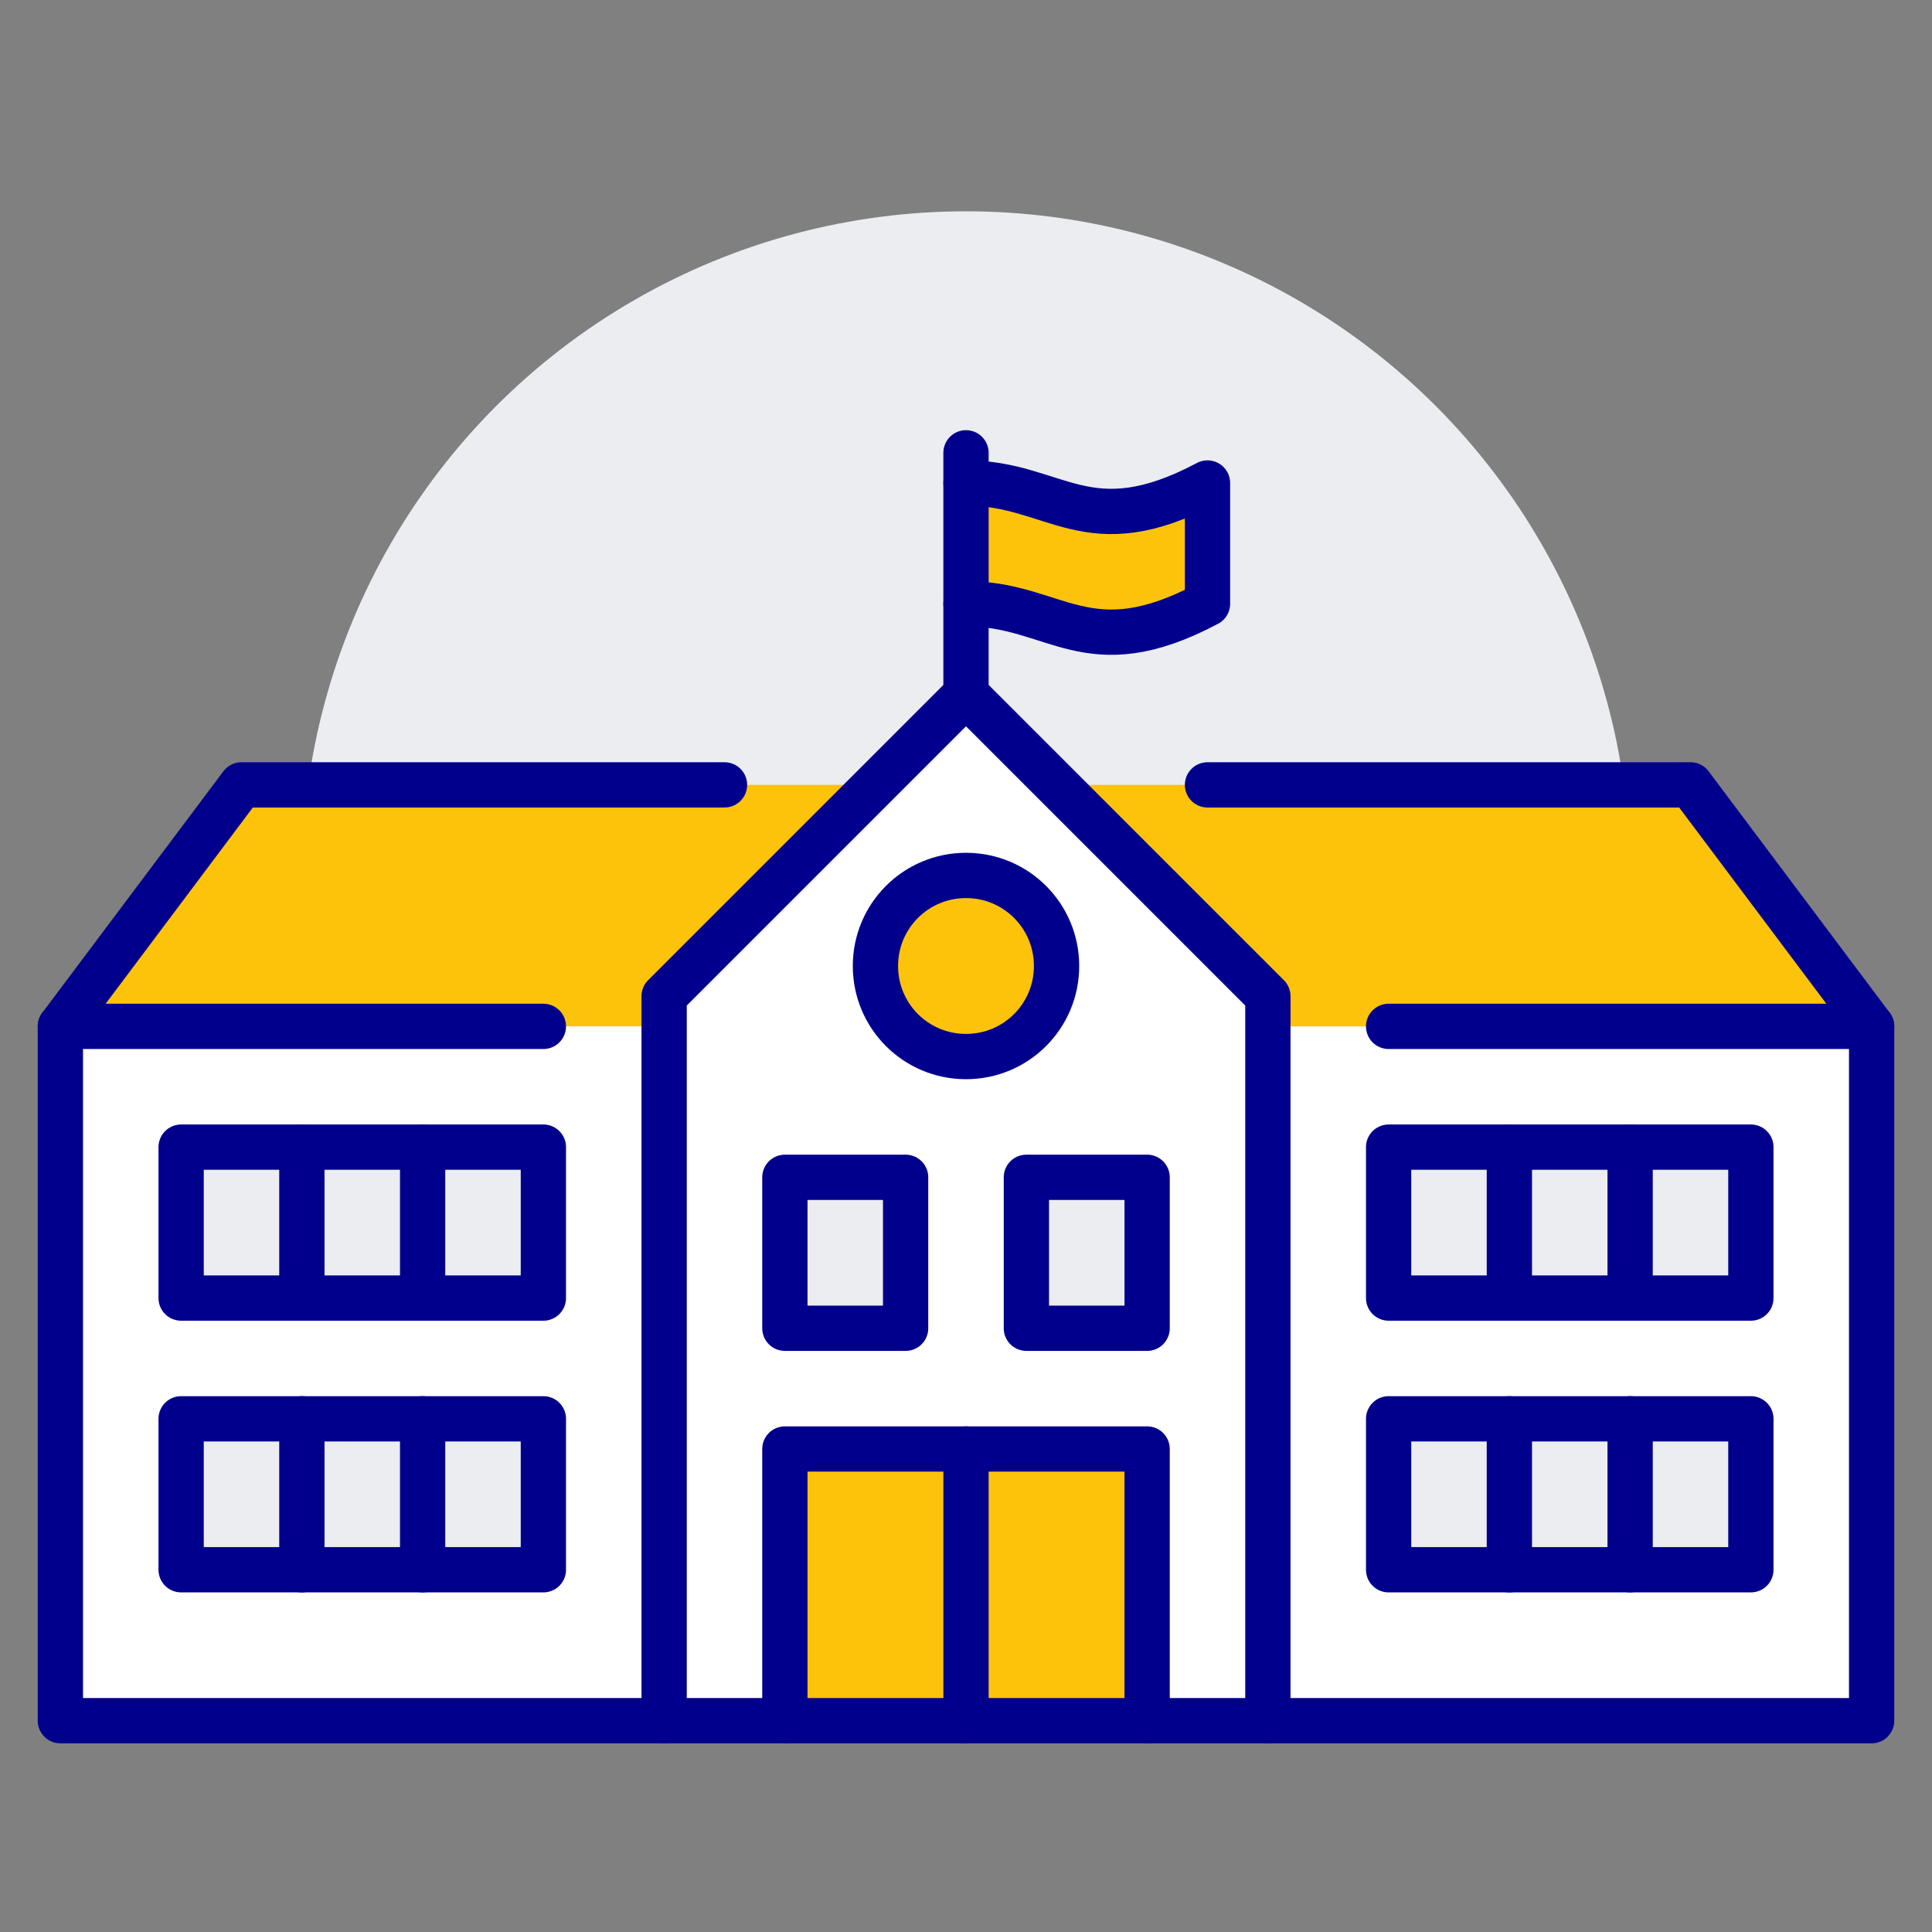
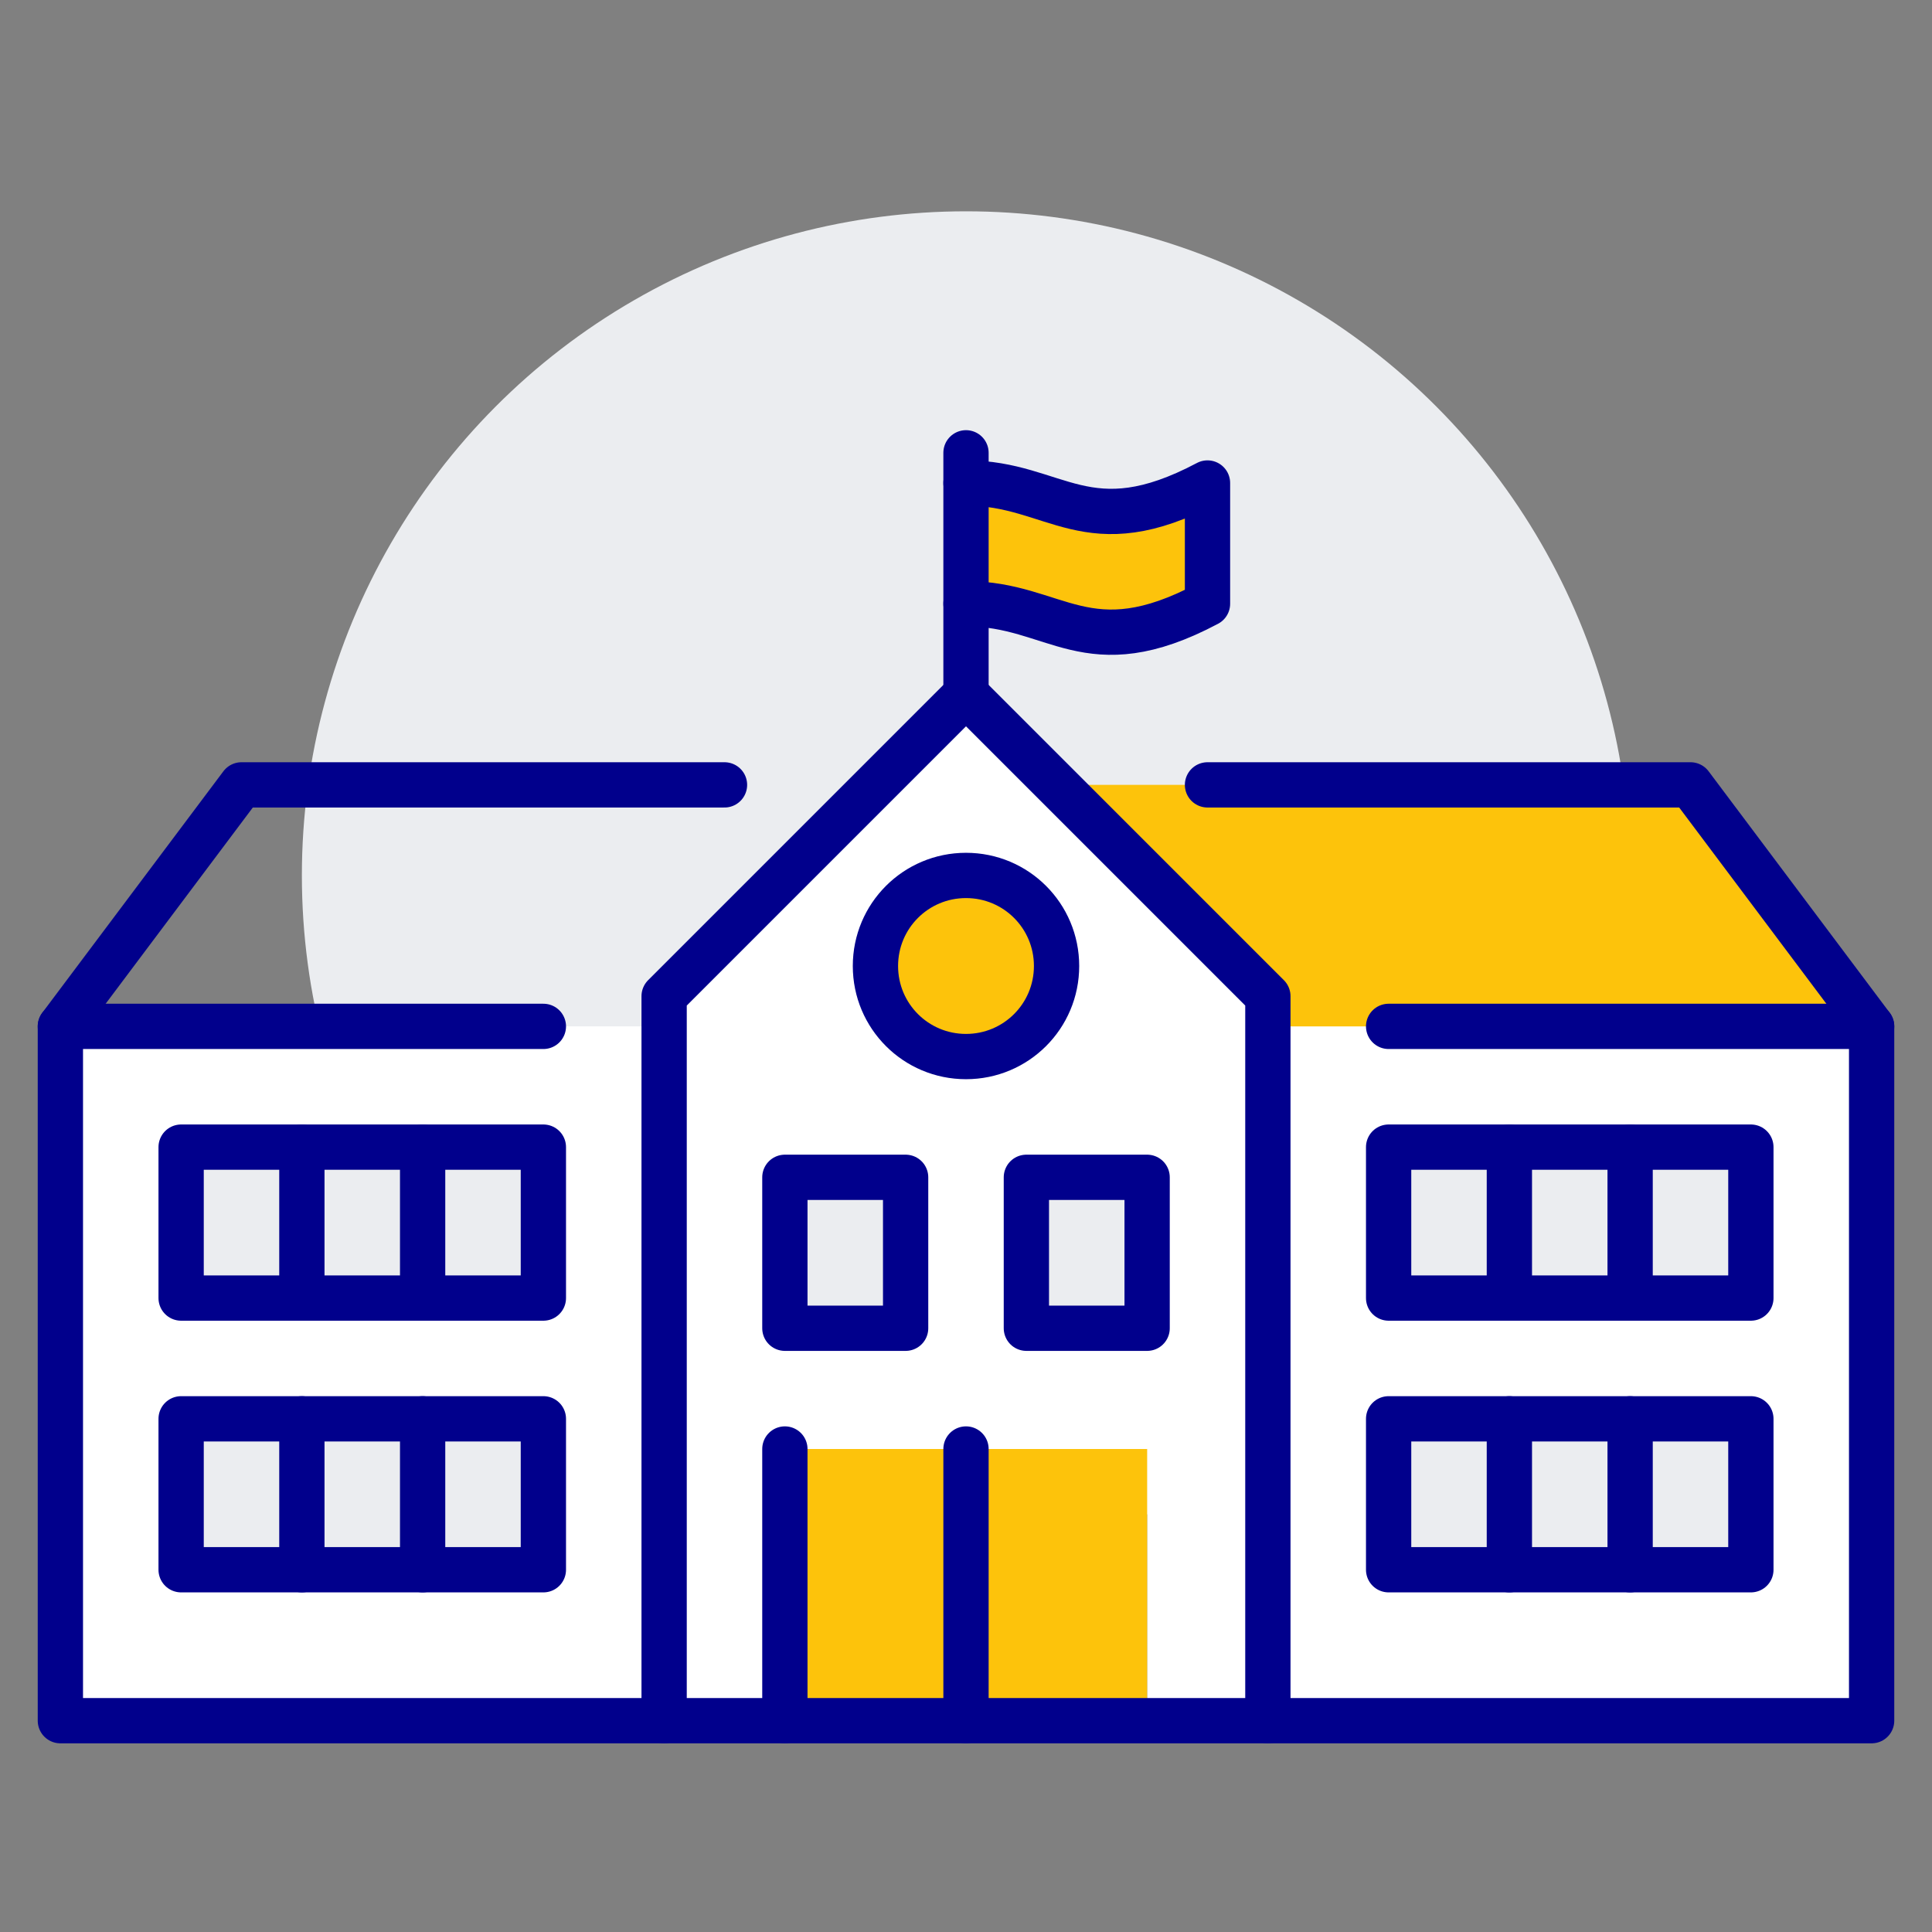
<svg xmlns="http://www.w3.org/2000/svg" id="Image" enable-background="new 0 0 64 64" height="64" viewBox="0 0 64 64" width="64">
  <rect x="0" y="0" width="64" height="64" fill="#808080" stroke="none" />
  <g>
    <circle cx="32" cy="29" fill="#ebedf0" r="22" />
    <g>
      <g id="XMLID_10_">
        <g>
          <path d="m62 34v23h-20v-23h4zm-4 18v-5h-4-4-4v5h4 4zm0-9v-5h-4-4-4v5h4 4z" fill="#fff" />
          <path d="m56 26 6 8h-16-4v-1l-7-7h5z" fill="#FDC30B" />
          <g fill="#ebedf0">
            <path d="m54 47h4v5h-4z" />
            <path d="m54 38h4v5h-4z" />
            <path d="m50 47h4v5h-4z" />
            <path d="m50 38h4v5h-4z" />
            <path d="m46 47h4v5h-4z" />
            <path d="m46 38h4v5h-4z" />
          </g>
          <path d="m42 34v23h-4v-9h-5.92-.08-.08-5.92v9h-4v-23-1l7-7 3-3 3 3 7 7zm-4 10v-5h-4v5zm-3-12c0-1.66-1.34-3-3-3s-3 1.34-3 3 1.34 3 3 3 3-1.34 3-3zm-5 12v-5h-4v5z" fill="#fff" />
          <path d="m40 16v4c-4 2.12-5 0-8 0v-4c3 0 4 2.12 8 0z" fill="#FDC30B" />
          <path d="m38 48v9h-6v-9h.08z" fill="#FDC30B" />
          <path d="m34 39h4v5h-4z" fill="#ebedf0" />
          <path d="m32 29c1.66 0 3 1.34 3 3s-1.34 3-3 3-3-1.34-3-3 1.34-3 3-3z" fill="#FDC30B" />
          <path d="m32 48v9h-6v-9h5.92z" fill="#FDC30B" />
          <path d="m26 39h4v5h-4z" fill="#ebedf0" />
-           <path d="m29 26-7 7v1h-4-16l6-8h16z" fill="#FDC30B" />
          <path d="m22 34v23h-20v-23h16zm-4 18v-5h-4-4-4v5h4 4zm0-9v-5h-4-4-4v5h4 4z" fill="#fff" />
          <path d="m14 47h4v5h-4z" fill="#ebedf0" />
          <path d="m14 38h4v5h-4z" fill="#ebedf0" />
          <path d="m10 47h4v5h-4z" fill="#ebedf0" />
          <path d="m10 38h4v5h-4z" fill="#ebedf0" />
          <path d="m6 47h4v5h-4z" fill="#ebedf0" />
          <path d="m6 38h4v5h-4z" fill="#ebedf0" />
        </g>
        <g style="fill:none;stroke:#01008c;stroke-linecap:round;stroke-linejoin:round;stroke-miterlimit:10;stroke-width:1.5">
          <path d="m34 39h4v5h-4z" />
          <path d="m26 39h4v5h-4z" />
          <path d="m46 38h4v5h-4z" />
          <path d="m14 38h4v5h-4z" />
          <path d="m50 38h4v5h-4" />
          <path d="m14 38h-4v5h4" />
          <path d="m54 38h4v5h-4" />
          <path d="m10 38h-4v5h4" />
          <path d="m46 47h4v5h-4z" />
          <path d="m14 47h4v5h-4z" />
          <path d="m50 47h4v5h-4" />
          <path d="m14 47h-4v5h4" />
          <path d="m54 47h4v5h-4" />
          <path d="m10 47h-4v5h4" />
          <path d="m35 32c0-1.66-1.34-3-3-3s-3 1.34-3 3 1.34 3 3 3 3-1.34 3-3z" />
          <path d="m22 57v-23-1l7-7 3-3 3 3 7 7v1 23" />
-           <path d="m26 57v-9h5.92.08.08 5.92v9" />
+           <path d="m26 57v-9v9" />
          <path d="m32 48v9" />
          <path d="m62 34h-16" />
          <path d="m2 34h16" />
          <path d="m24 26h-16l-6 8v23h20 4 6 6 4 20v-23l-6-8h-16" />
          <path d="m32 23v-3-4-1" />
          <path d="m32 20c3 0 4 2.12 8 0v-4c-4 2.12-5 0-8 0" />
        </g>
      </g>
    </g>
  </g>
</svg>